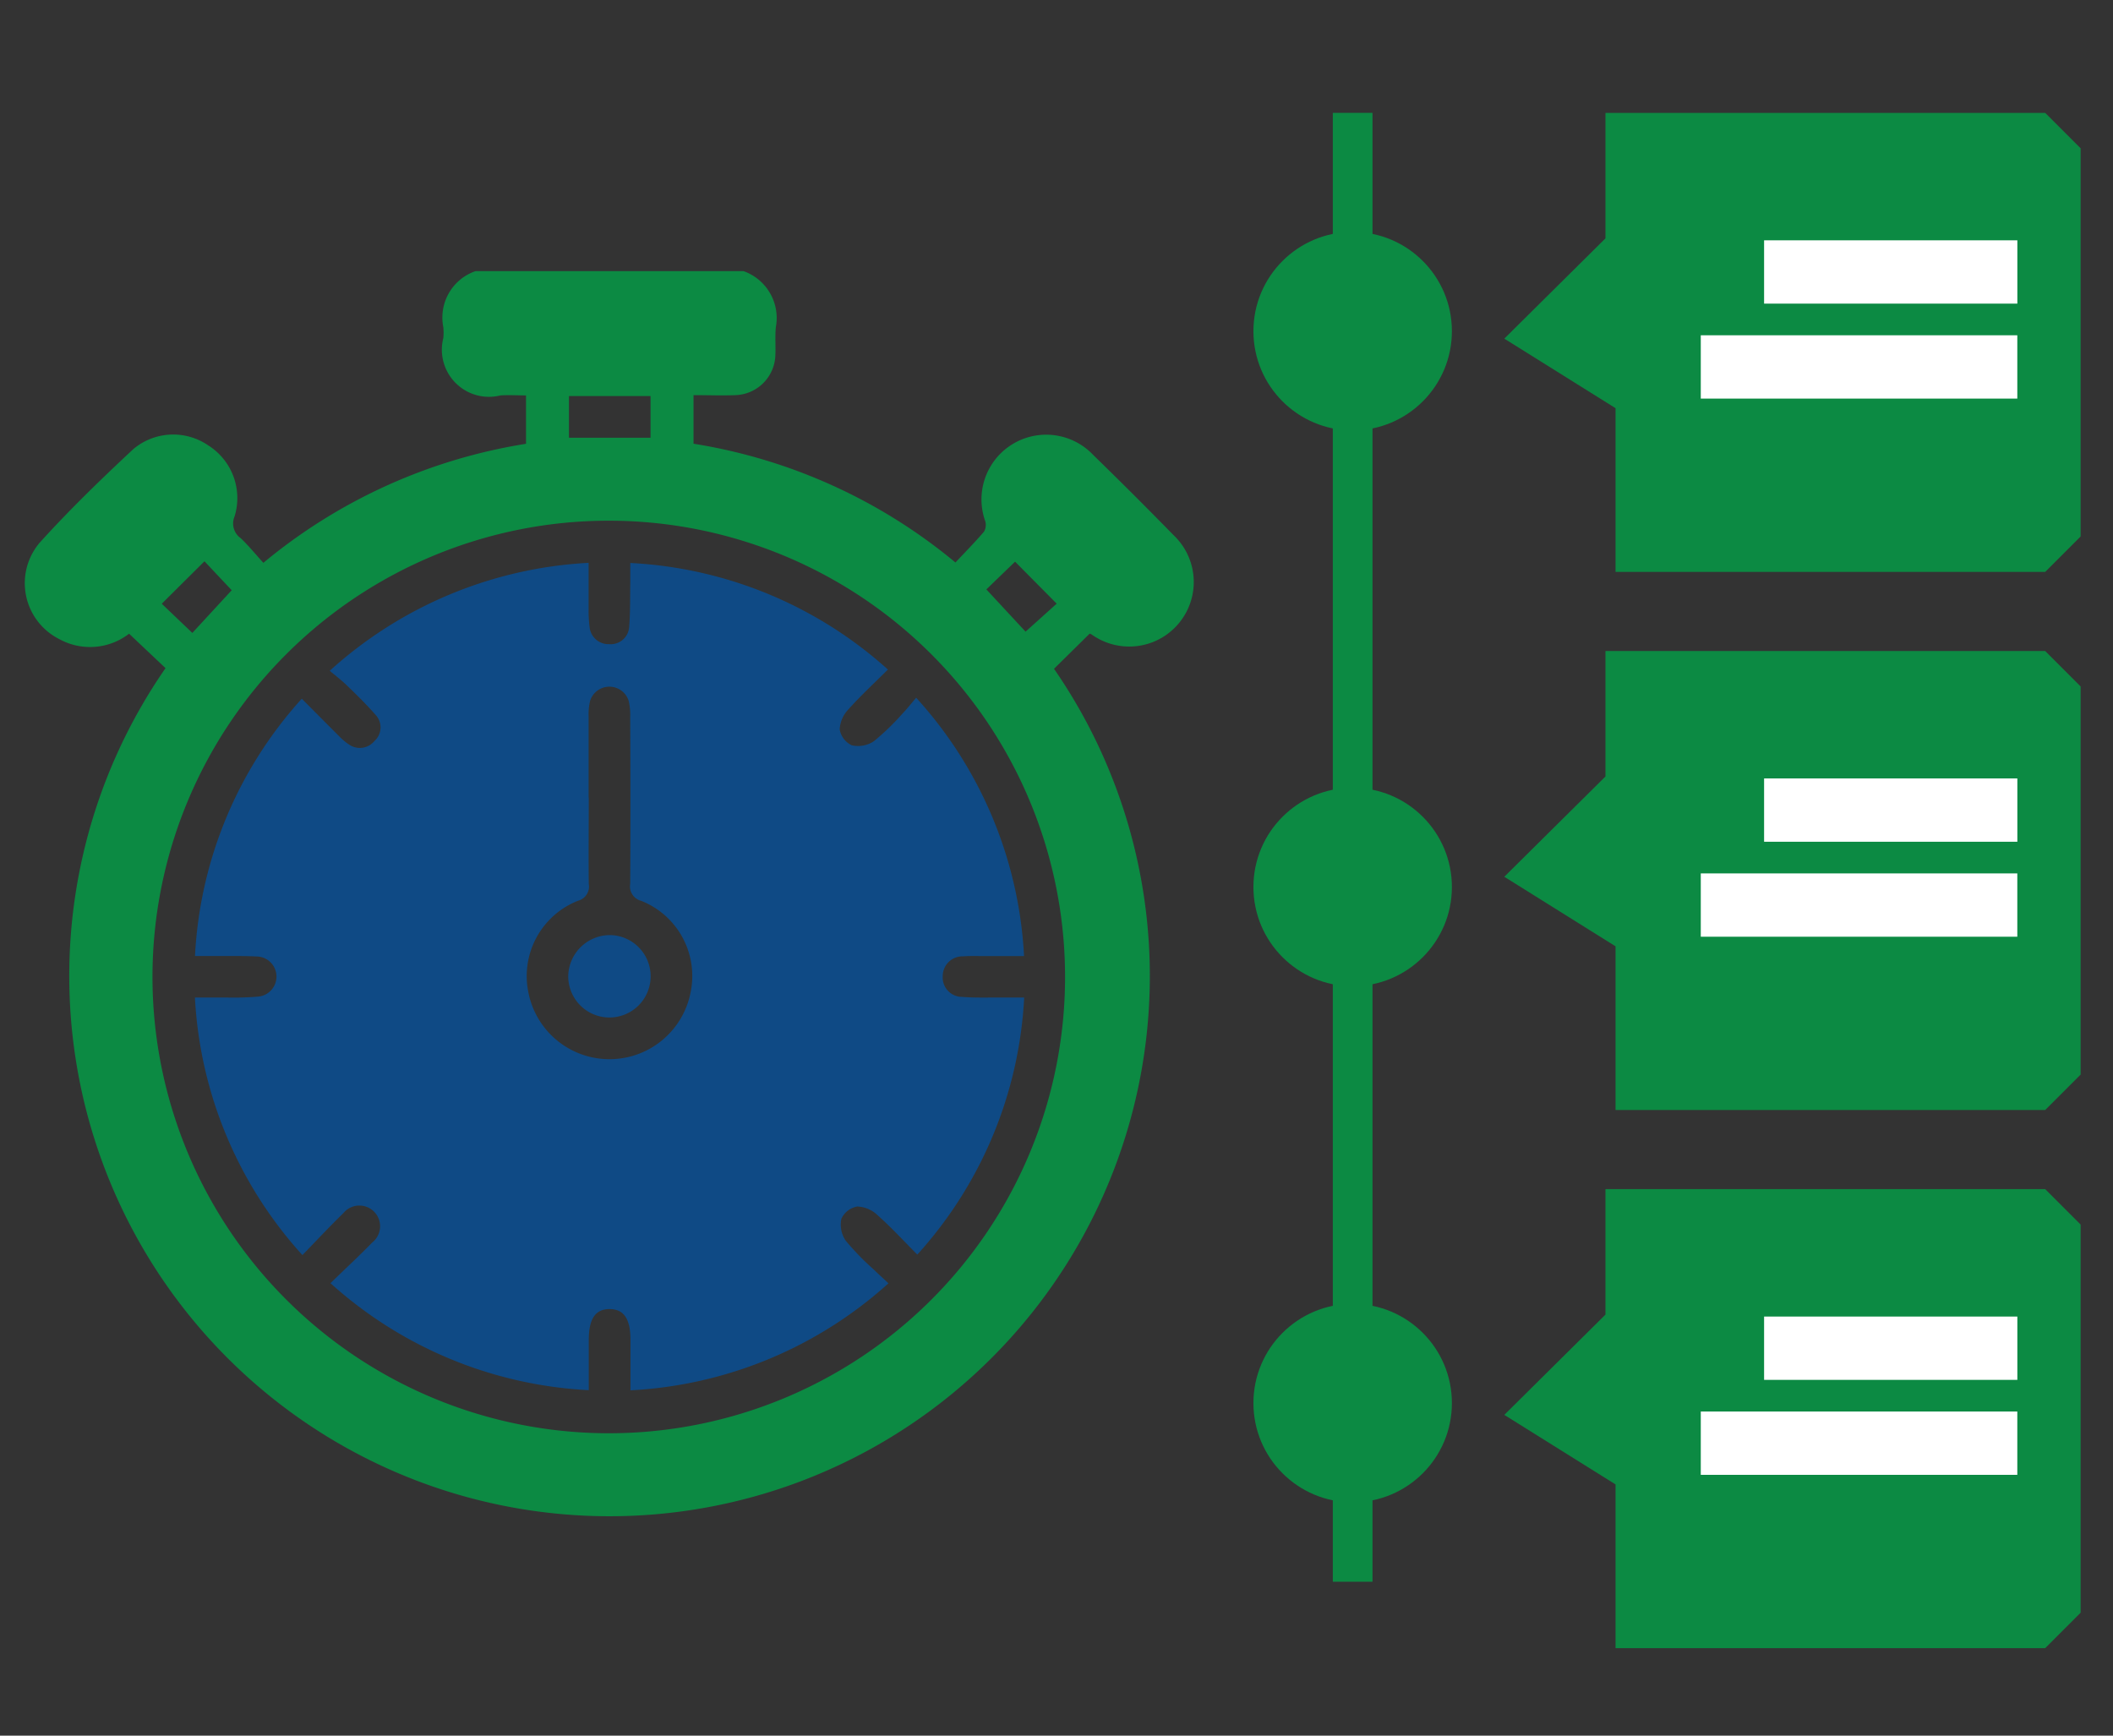
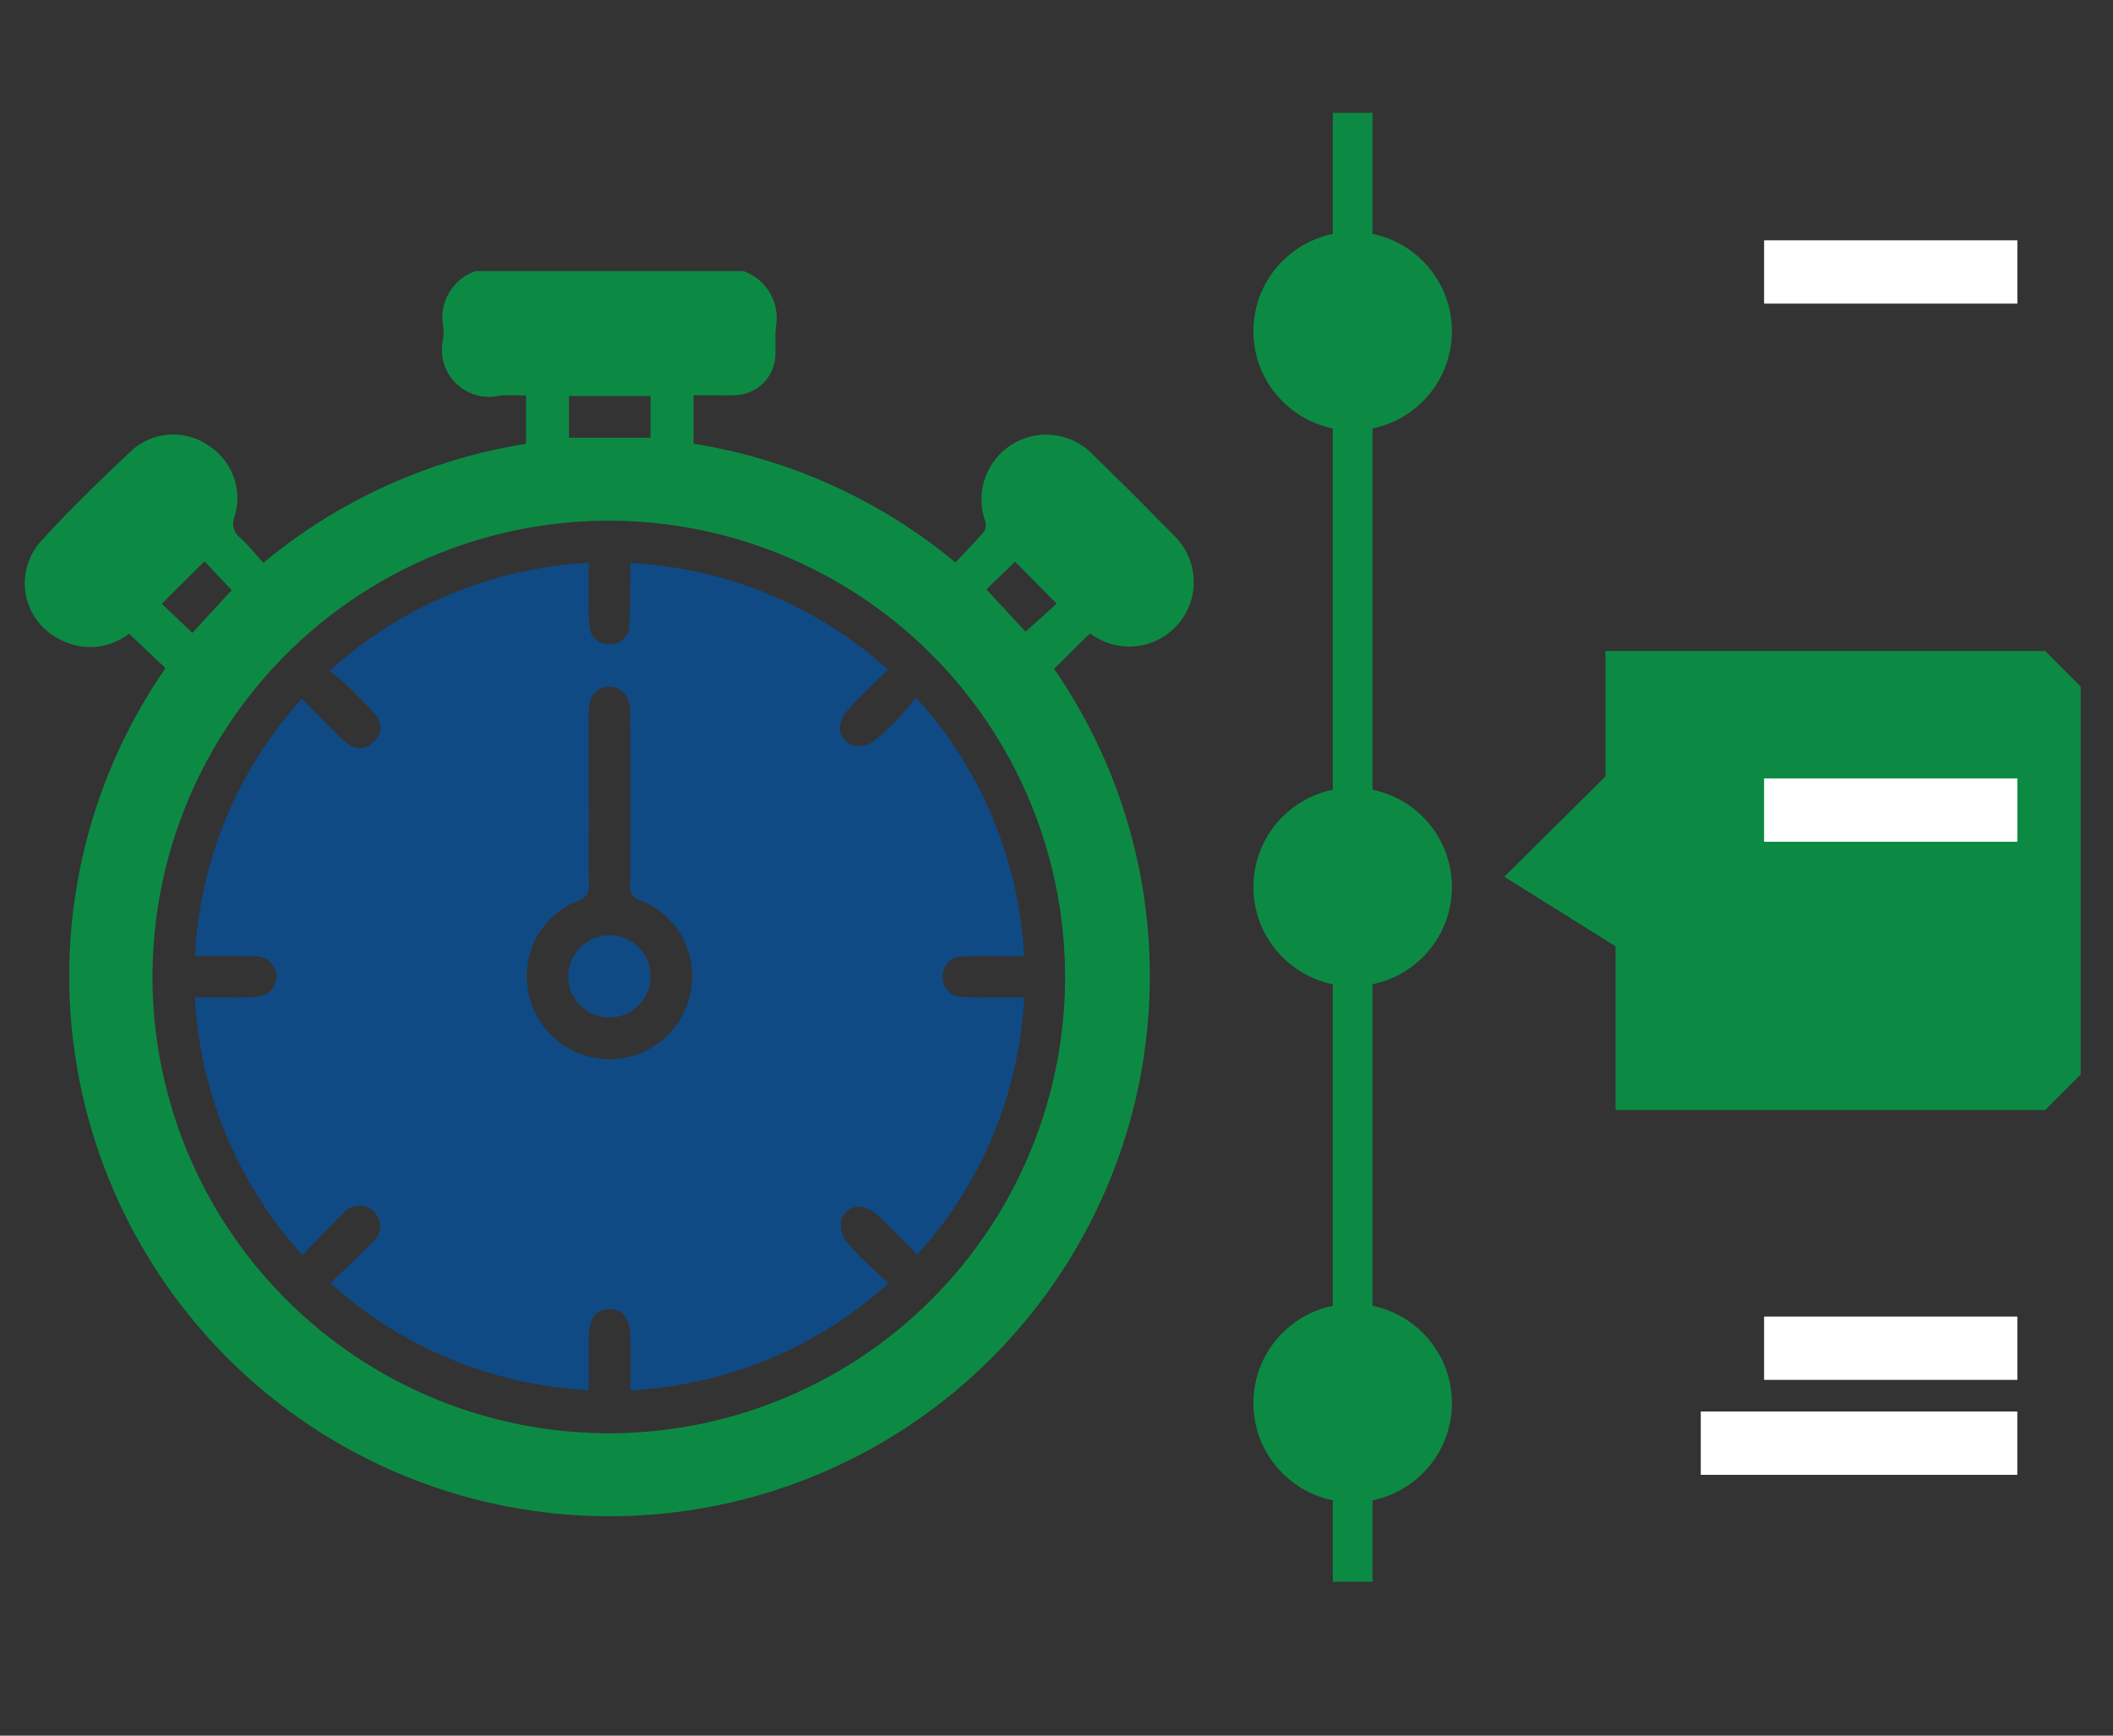
<svg xmlns="http://www.w3.org/2000/svg" width="56" height="46" viewBox="0 0 56 46">
  <rect x="0" y="0" width="56" height="46" fill="#333333" stroke="none" />
  <g id="Online-limit-management" transform="translate(-4371 -1763)">
-     <rect id="Rectangle_264" data-name="Rectangle 264" width="56" height="46" transform="translate(4371 1763)" fill="#fff" opacity="0" />
    <g id="Group_559" data-name="Group 559" transform="translate(4218.604 1743.991)">
      <g id="Group_555" data-name="Group 555" transform="translate(185.615 22)">
        <g id="Group_551" data-name="Group 551" transform="translate(0)">
          <circle id="Ellipse_18" data-name="Ellipse 18" cx="2.63" cy="2.63" r="2.63" transform="translate(0 31.565)" fill="#0c8a43" />
          <circle id="Ellipse_19" data-name="Ellipse 19" cx="2.63" cy="2.63" r="2.63" transform="translate(0 17.887)" fill="#0c8a43" />
          <circle id="Ellipse_20" data-name="Ellipse 20" cx="2.63" cy="2.63" r="2.63" transform="translate(0 3.156)" fill="#0c8a43" />
          <rect id="Rectangle_261" data-name="Rectangle 261" width="1.052" height="38.93" transform="translate(2.104)" fill="#0c8a43" />
        </g>
        <g id="Group_552" data-name="Group 552" transform="translate(6.649)">
-           <path id="Path_513" data-name="Path 513" d="M4347.793,2028.957l2.681-2.658v-3.325h11.654l.939.939V2034.2l-.939.939h-11.387V2030.8" transform="translate(-4347.793 -2022.973)" fill="#0c8a43" />
          <rect id="Rectangle_262" data-name="Rectangle 262" width="6.712" height="1.678" transform="translate(6.885 3.378)" fill="#fff" />
-           <rect id="Rectangle_263" data-name="Rectangle 263" width="8.389" height="1.678" transform="translate(5.207 5.895)" fill="#fff" />
        </g>
        <g id="Group_553" data-name="Group 553" transform="translate(6.649 14.262)">
          <path id="Path_513-2" data-name="Path 513" d="M4347.793,2028.957l2.681-2.658v-3.325h11.654l.939.939V2034.2l-.939.939h-11.387V2030.8" transform="translate(-4347.793 -2022.973)" fill="#0c8a43" />
          <rect id="Rectangle_262-2" data-name="Rectangle 262" width="6.712" height="1.678" transform="translate(6.885 3.378)" fill="#fff" />
-           <rect id="Rectangle_263-2" data-name="Rectangle 263" width="8.389" height="1.678" transform="translate(5.207 5.895)" fill="#fff" />
        </g>
        <g id="Group_554" data-name="Group 554" transform="translate(6.649 28.524)">
-           <path id="Path_513-3" data-name="Path 513" d="M4347.793,2028.957l2.681-2.658v-3.325h11.654l.939.939V2034.2l-.939.939h-11.387V2030.8" transform="translate(-4347.793 -2022.973)" fill="#0c8a43" />
          <rect id="Rectangle_262-3" data-name="Rectangle 262" width="6.712" height="1.678" transform="translate(6.885 3.378)" fill="#fff" />
          <rect id="Rectangle_263-3" data-name="Rectangle 263" width="8.389" height="1.678" transform="translate(5.207 5.895)" fill="#fff" />
        </g>
      </g>
      <g id="Group_557" data-name="Group 557" transform="translate(153.045 26.195)">
        <g id="Group_558" data-name="Group 558" transform="translate(0)">
          <path id="Path_514" data-name="Path 514" d="M19.057,0a1.318,1.318,0,0,1,.856,1.485c-.025.256,0,.516-.014.772A1.094,1.094,0,0,1,18.85,3.286c-.364.016-.729,0-1.119,0V4.574a14.4,14.4,0,0,1,6.942,3.148c.263-.281.52-.54.756-.817a.353.353,0,0,0,.033-.28,1.715,1.715,0,0,1,2.866-1.749Q29.4,5.919,30.45,6.994A1.71,1.71,0,0,1,28.29,9.635a.355.355,0,0,0-.059-.028l-.946.932a14.319,14.319,0,1,1-23.547-.017l-.966-.913a1.69,1.69,0,0,1-1.85.143A1.658,1.658,0,0,1,.4,7.2c.784-.868,1.628-1.685,2.484-2.483a1.641,1.641,0,0,1,1.984-.1,1.651,1.651,0,0,1,.7,1.883.477.477,0,0,0,.163.578c.211.2.392.425.6.653a14.441,14.441,0,0,1,6.961-3.155V3.294c-.235,0-.458-.016-.679,0A1.249,1.249,0,0,1,11.1,1.774a1.454,1.454,0,0,0,0-.29A1.3,1.3,0,0,1,11.953,0ZM15.5,30.8A12.093,12.093,0,1,0,3.392,18.7,12.1,12.1,0,0,0,15.5,30.8M16.592,3.311H14.43V4.416h2.162ZM4.449,9.588,5.492,8.457,4.77,7.69,3.638,8.815l.811.774M26.253,7.7l-.761.735,1.039,1.12.825-.742L26.253,7.7" transform="translate(0)" fill="#0c8a43" />
          <path id="Path_515" data-name="Path 515" d="M59.561,114.879c.387-.375.757-.718,1.109-1.079a.549.549,0,1,0-.766-.778c-.361.352-.706.721-1.085,1.112a11.007,11.007,0,0,1-2.849-6.826c.3,0,.571,0,.846,0a7.812,7.812,0,0,0,.837-.025.533.533,0,0,0-.04-1.063c-.419-.02-.839-.01-1.259-.012h-.382a10.978,10.978,0,0,1,2.83-6.82c.333.335.657.663.983.987a1.541,1.541,0,0,0,.27.228.5.5,0,0,0,.673-.094.485.485,0,0,0,.023-.7c-.24-.275-.5-.529-.765-.784-.13-.127-.277-.237-.443-.377a11.073,11.073,0,0,1,6.861-2.861c0,.425,0,.829,0,1.232a3.35,3.35,0,0,0,.027.481.5.5,0,0,0,.512.442.49.49,0,0,0,.535-.449c.033-.395.023-.793.03-1.19,0-.159,0-.317,0-.512a11.021,11.021,0,0,1,6.828,2.824c-.358.357-.721.691-1.048,1.057a.825.825,0,0,0-.23.529.573.573,0,0,0,.321.422.755.755,0,0,0,.583-.107,6.43,6.43,0,0,0,.764-.738c.12-.123.225-.26.359-.416a11.018,11.018,0,0,1,2.859,6.847H76.877c-.183,0-.367-.006-.549.007a.524.524,0,0,0-.539.525.514.514,0,0,0,.512.55c.364.029.731.014,1.1.017.169,0,.339,0,.546,0a10.974,10.974,0,0,1-2.832,6.813c-.36-.362-.694-.726-1.062-1.053a.814.814,0,0,0-.532-.221.574.574,0,0,0-.418.324.755.755,0,0,0,.114.58,6.968,6.968,0,0,0,.74.762c.122.12.25.234.394.369a11.041,11.041,0,0,1-6.838,2.836c0-.469,0-.905,0-1.341,0-.556-.178-.813-.555-.812s-.549.259-.55.817c0,.428,0,.856,0,1.332a11.041,11.041,0,0,1-6.844-2.834m6.844-12.872c0,.762-.008,1.525,0,2.287a.39.39,0,0,1-.289.449,2.145,2.145,0,0,0-1.312,2.425,2.19,2.19,0,0,0,4.3,0,2.142,2.142,0,0,0-1.312-2.425.393.393,0,0,1-.289-.449c.009-1.471.006-2.942,0-4.413a1.6,1.6,0,0,0-.043-.446.536.536,0,0,0-1.017,0,1.46,1.46,0,0,0-.042.414c0,.719,0,1.439,0,2.158" transform="translate(-51.453 -88.056)" fill="#0f4a85" />
          <path id="Path_516" data-name="Path 516" d="M179.693,218.073a1.092,1.092,0,1,1-1.106,1.072,1.108,1.108,0,0,1,1.106-1.072" transform="translate(-164.176 -200.476)" fill="#0f4a85" />
        </g>
      </g>
    </g>
  </g>
</svg>